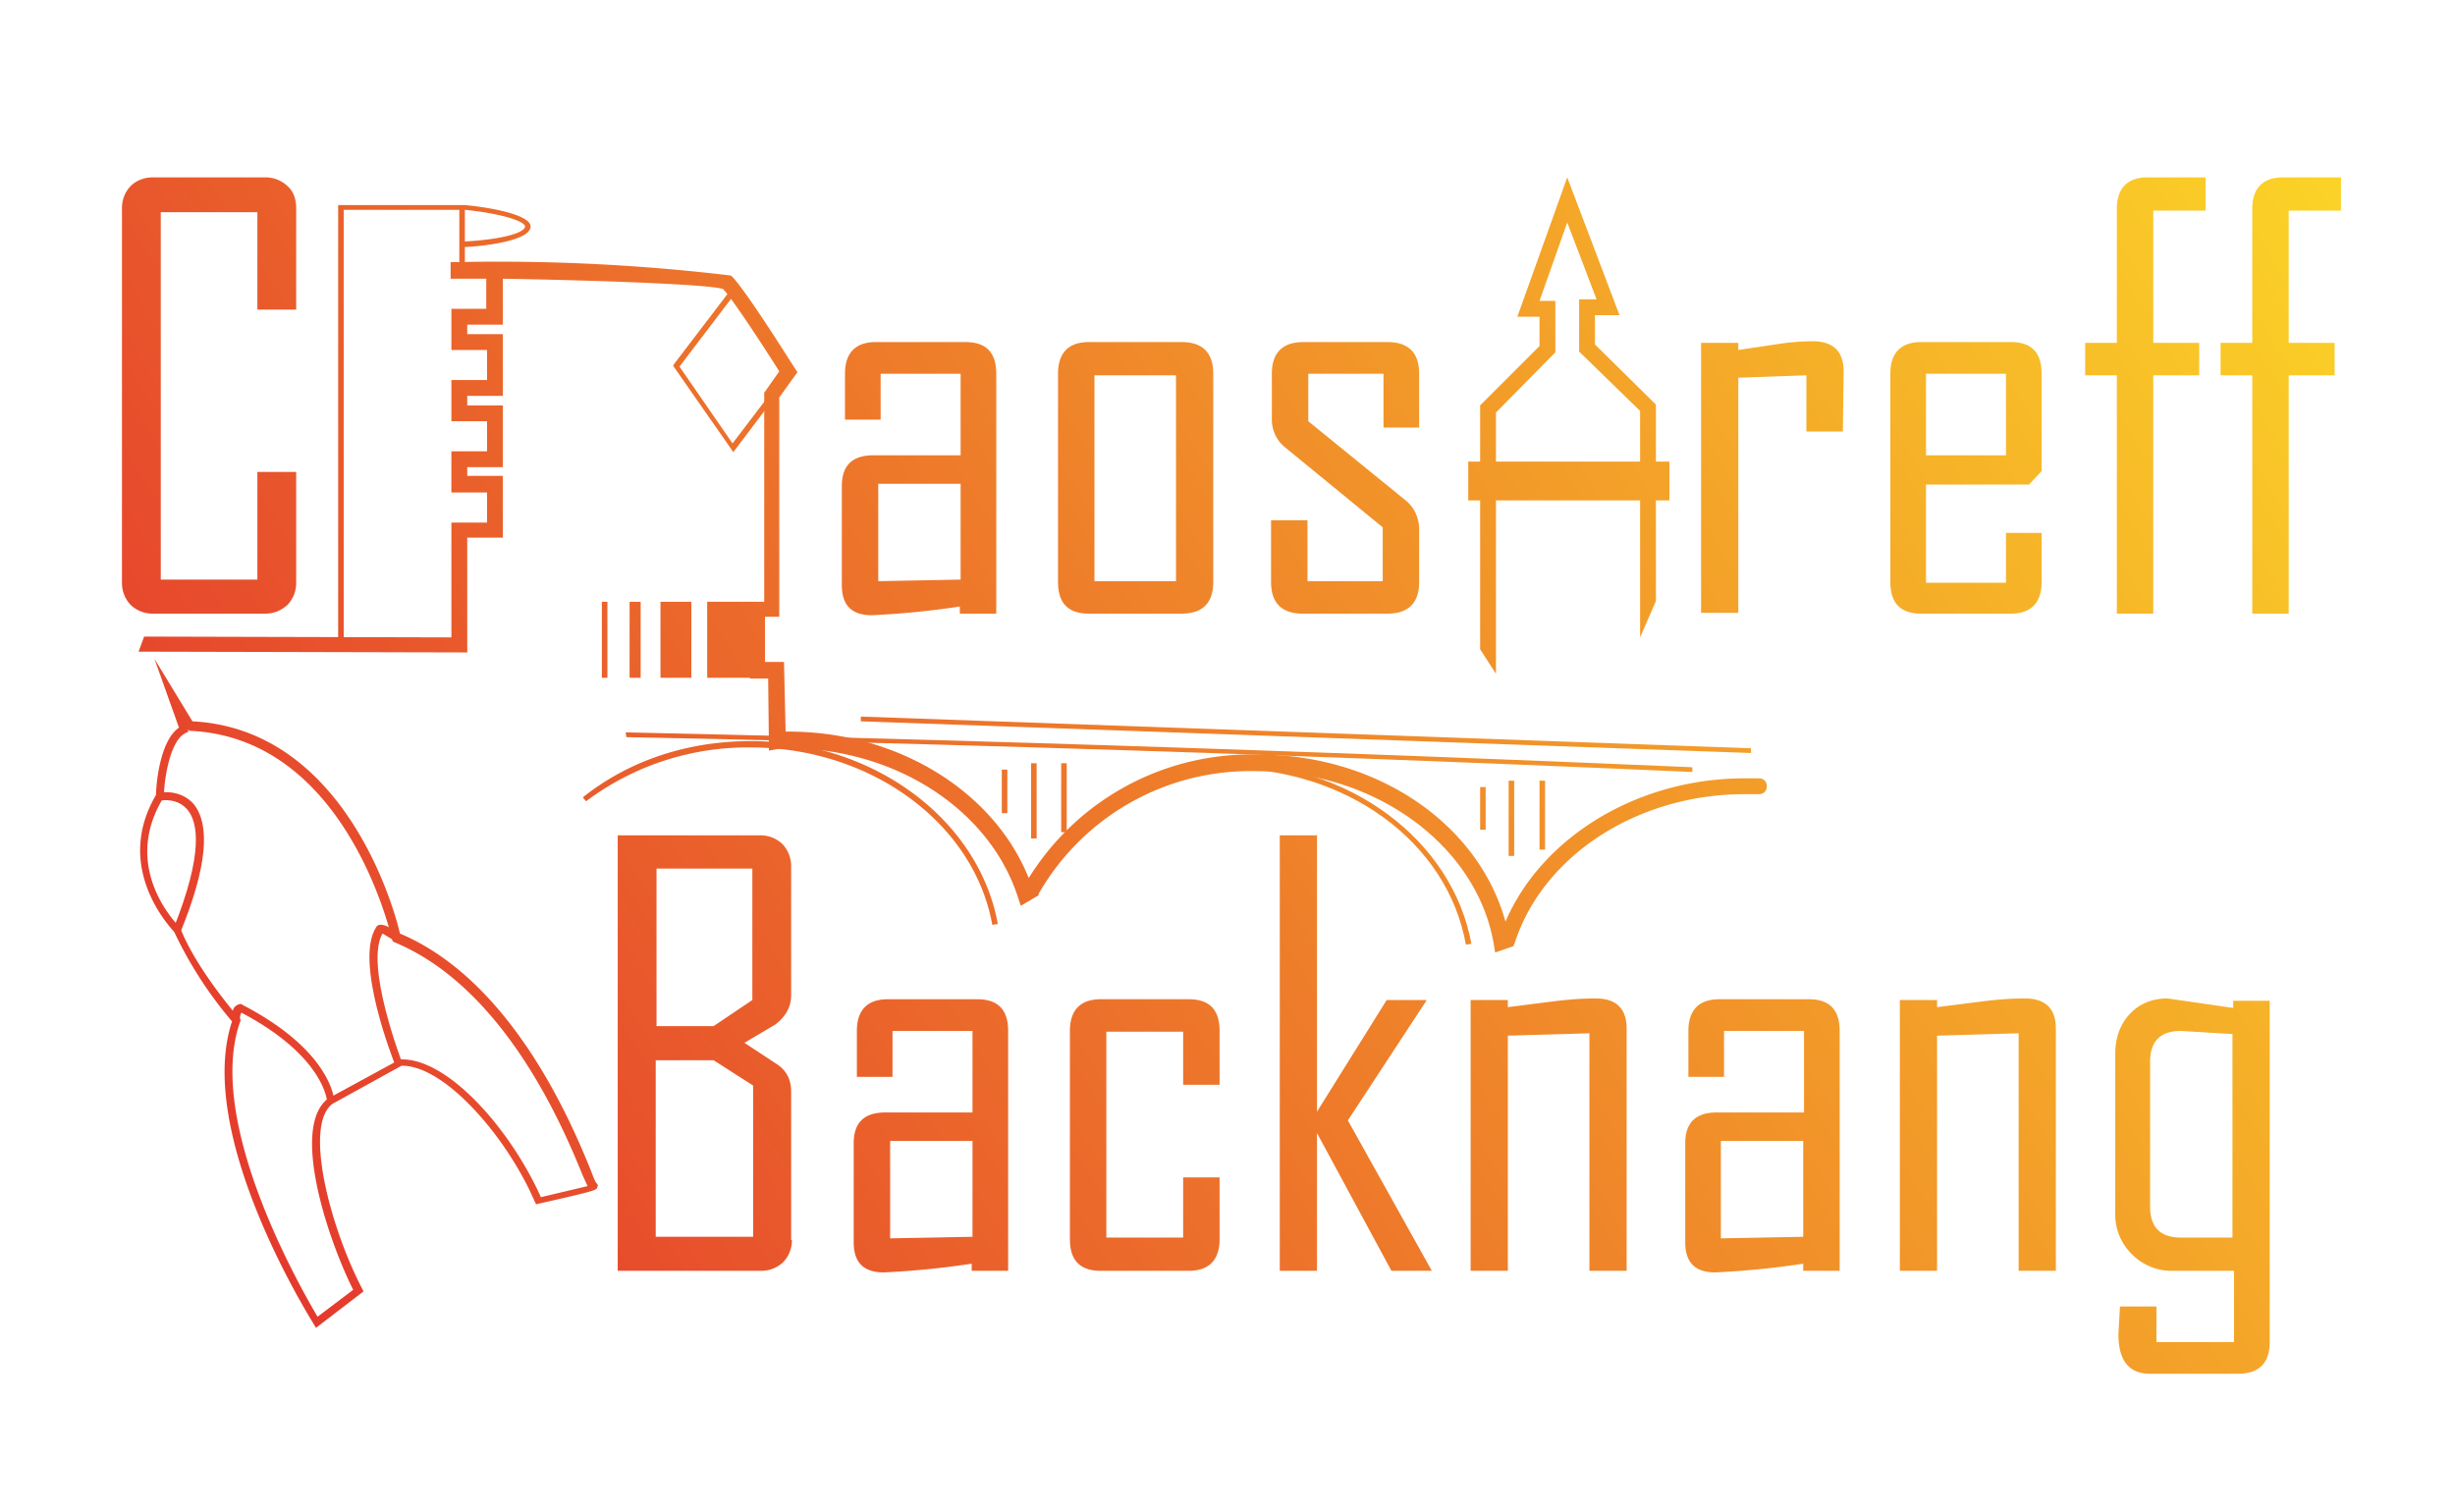
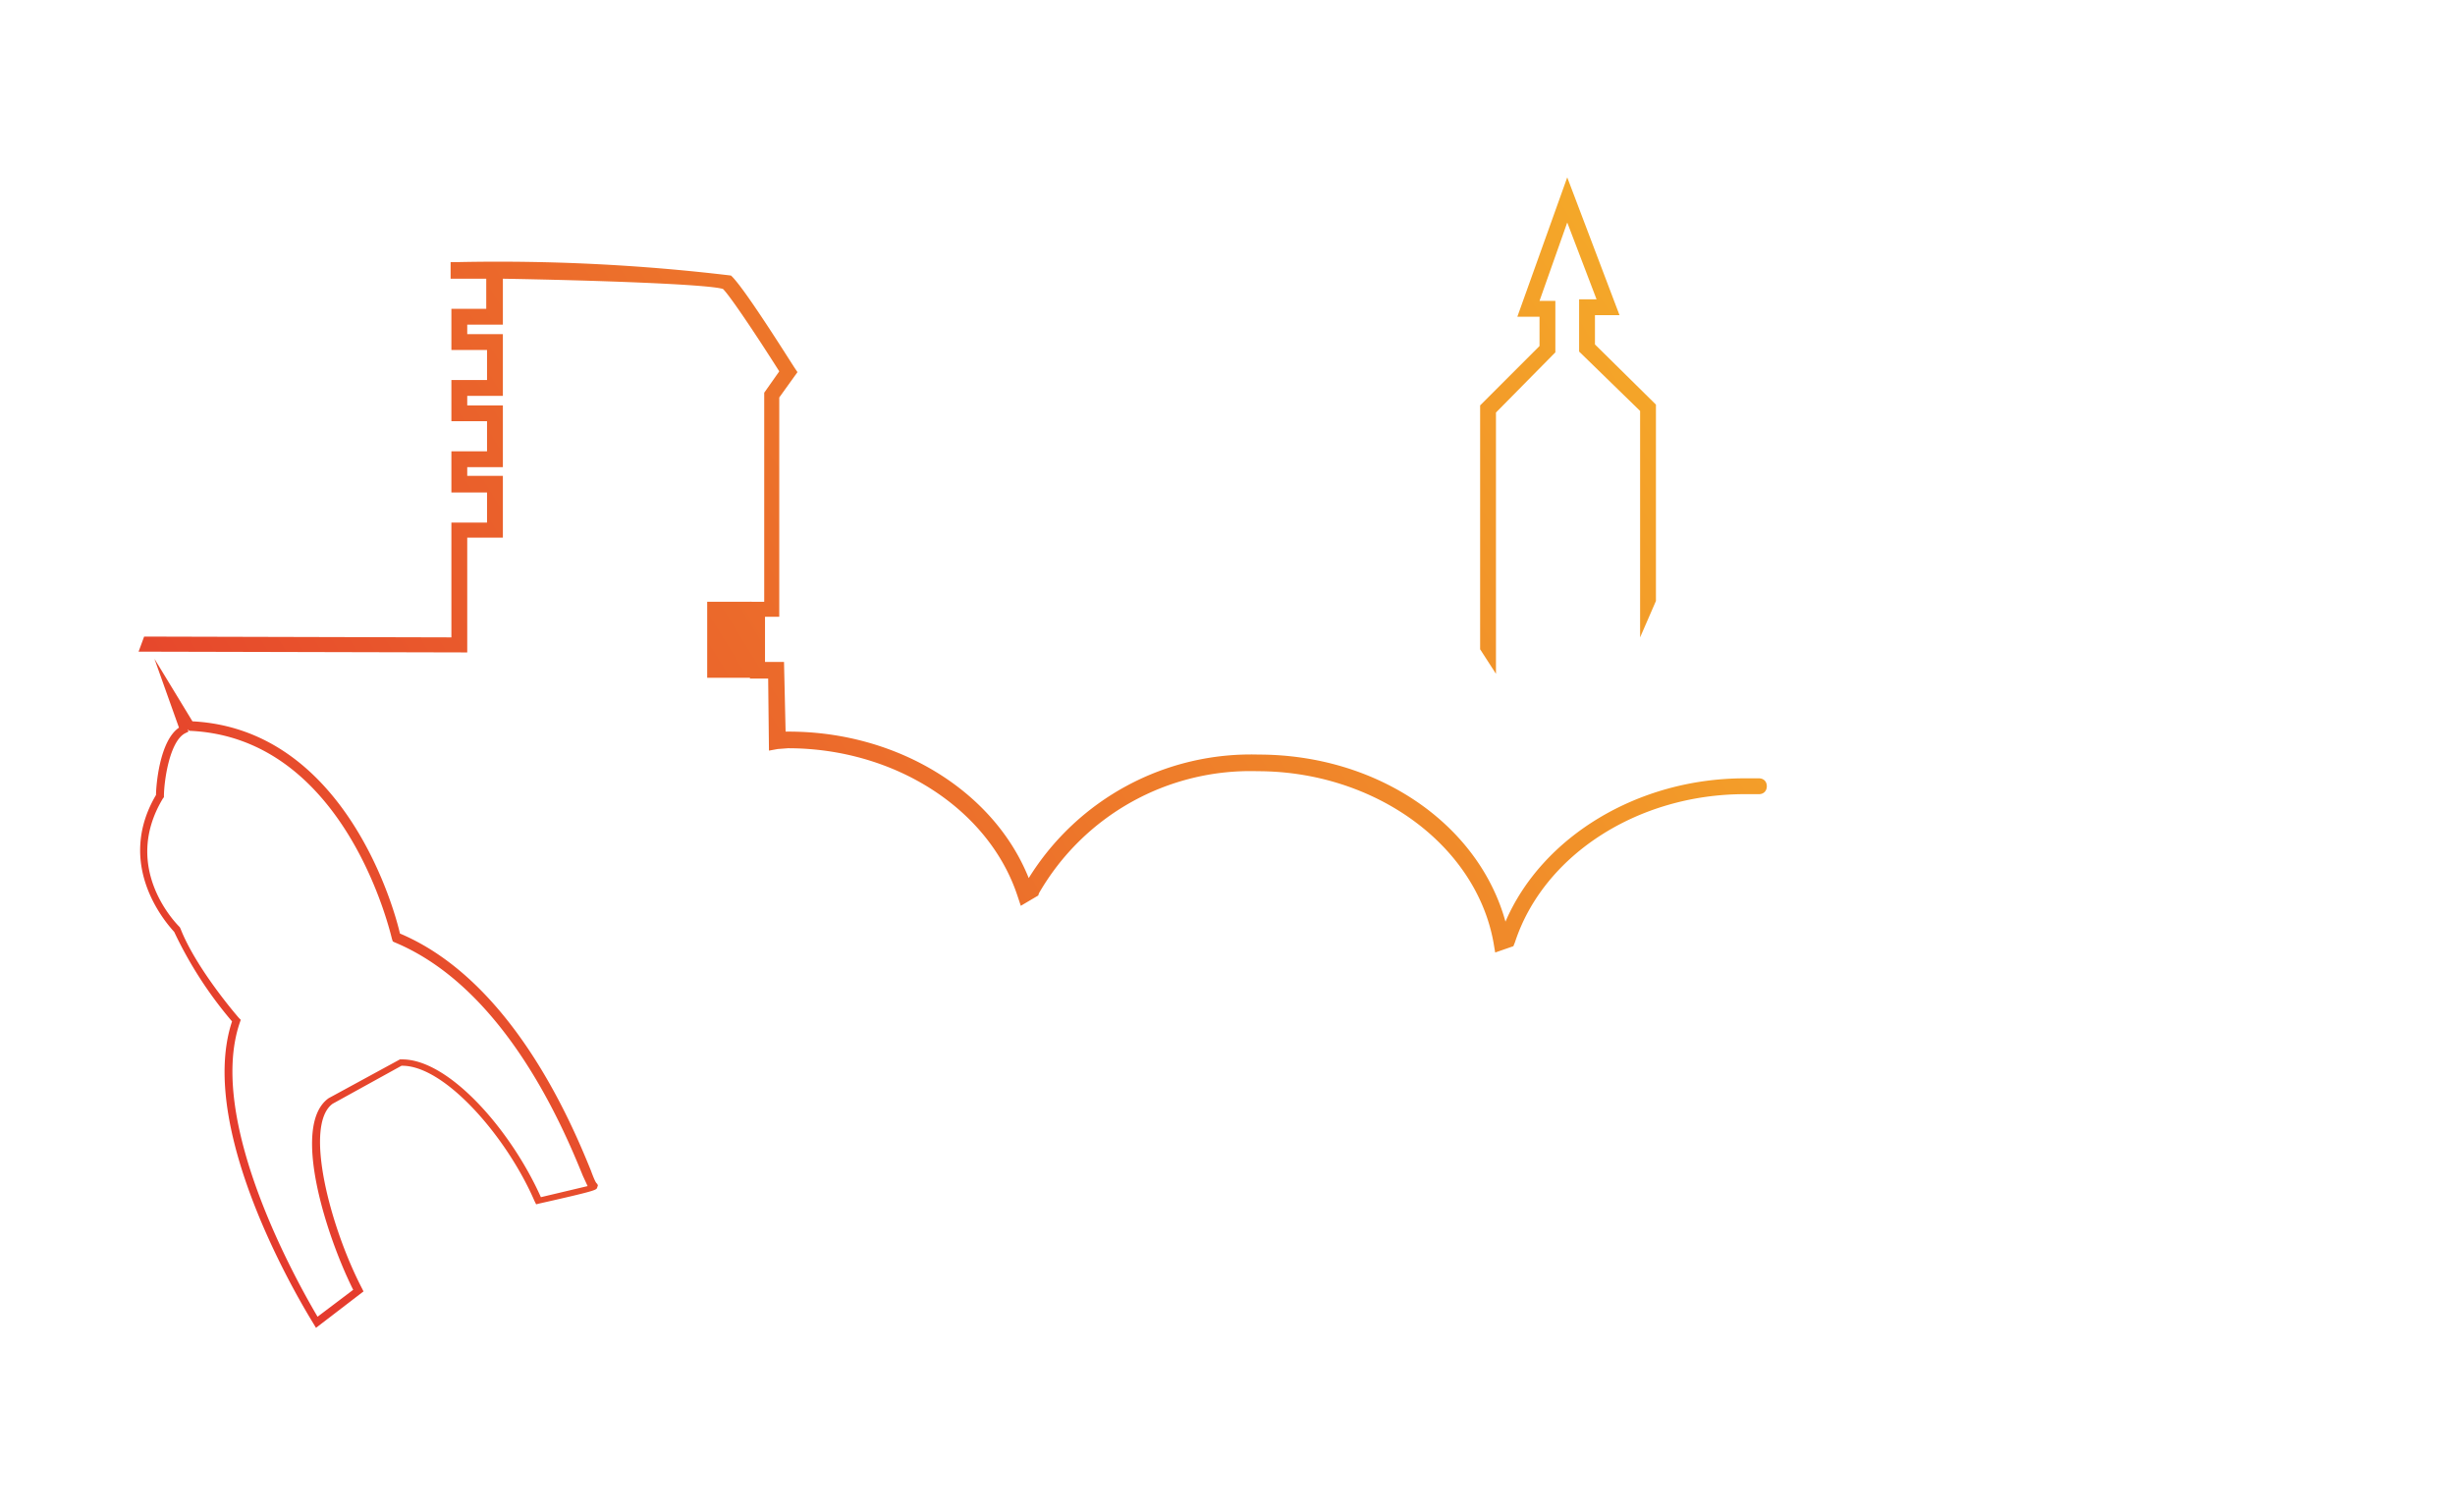
<svg xmlns="http://www.w3.org/2000/svg" version="1.0" viewBox="55.5 146 310 191">
  <defs>
    <linearGradient id="or" x1="100%" x2="0%" y1="0%" y2="100%" gradientUnits="userSpaceOnUse">
      <stop offset="0" stop-color="#ffef26" />
      <stop offset="1" stop-color="#e3312d" />
    </linearGradient>
    <style>
      g&gt;*{fill:url(#or)}
    </style>
  </defs>
  <g>
-     <path d="M92.9 219.6a4 4 0 0 1-1.1 2.8c-.8.7-1.7 1.1-2.8 1.1H74.8a4 4 0 0 1-2.8-1.1 4 4 0 0 1-1.1-2.8v-47.3c0-1.1.4-2.1 1.1-2.8s1.7-1.1 2.8-1.1H89a4 4 0 0 1 2.8 1.1c.8.7 1.1 1.7 1.1 2.8v12.8H88v-12.3H75.8v46.4H88v-13.6h4.9v14zm88.4 3.9h-4.6v-.9a107 107 0 0 1-11.1 1.1c-2.6 0-3.8-1.3-3.8-3.8v-12.5c0-2.6 1.3-3.9 4-3.9h11v-10.3h-10.1v5.8h-4.5v-5.8c0-2.6 1.3-4 3.9-4h11.3c2.6 0 3.9 1.3 3.9 4v30.3zm-4.5-4.3v-12.1h-10.4v12.3l10.4-.2zm31.9.3c0 2.6-1.3 4-4 4H193c-2.6 0-3.9-1.3-3.9-4v-26.3c0-2.6 1.3-4 3.9-4h11.7c2.6 0 4 1.3 4 4v26.3zm-4.7-.1v-26h-10.3v26H204zm30.7.1c0 2.6-1.3 4-4 4H220c-2.6 0-4-1.3-4-4v-7.8h4.6v7.7h9.5v-6.8l-12.2-10a4.5 4.5 0 0 1-1.8-3.7v-5.7c0-2.6 1.3-4 4-4h10.6c2.6 0 4 1.3 4 4v6.8h-4.5v-6.8h-9.5v6l12.3 10c1.1.9 1.7 2.2 1.7 3.7v6.6zm53.5-19h-4.6v-7.1l-8.6.3v29.7h-4.7v-34.1h4.7v.9l4.7-.7c1.9-.3 3.4-.4 4.7-.4 2.6 0 3.9 1.3 3.9 3.8l-.1 7.6zm25.1 19c0 2.6-1.3 4-3.9 4h-11.3c-2.6 0-3.9-1.3-3.9-4v-26.3c0-2.6 1.3-4 3.9-4h11.3c2.6 0 3.9 1.3 3.9 4v12.3l-1.6 1.7h-13v12.4h10.1v-6.3h4.5v6.2zm-4.5-16v-10.3h-10.1v10.3h10.1zm25.2-30.9h-6.6v16.7h5.8v4.1h-5.8v30.1h-4.6v-30.1h-4v-4.1h4v-16.9c0-2.6 1.3-4 3.9-4h7.3v4.2zm17.1 0h-6.6v16.7h5.8v4.1h-5.8v30.1h-4.6v-30.1h-4v-4.1h4v-16.9c0-2.6 1.3-4 3.9-4h7.3v4.2zm-195.6 130a4 4 0 0 1-1.1 2.8 4 4 0 0 1-2.8 1.1h-18.1v-55h18a4 4 0 0 1 2.8 1.1 4 4 0 0 1 1.1 2.8v16.3c0 1.5-.7 2.7-2 3.7l-3.9 2.3 4.1 2.7c1.2.8 1.8 1.9 1.8 3.5v18.7h.1zm-5-30.3v-16.6h-12.1v19.9h7.2l4.9-3.3zm.1 29.8v-19l-5-3.2h-7.3v22.3h12.3v-.1zm32.2 4.4h-4.6v-.9a107 107 0 0 1-11.1 1.1c-2.6 0-3.8-1.3-3.8-3.8v-12.5c0-2.6 1.3-3.9 4-3.9h11v-10.3h-10.1v5.8h-4.5v-5.8c0-2.6 1.3-4 3.9-4h11.3c2.6 0 3.9 1.3 3.9 4v30.3zm-4.5-4.3v-12.1h-10.4v12.3l10.4-.2zm31.2.3c0 2.6-1.3 4-3.9 4h-11.1c-2.6 0-3.9-1.3-3.9-4v-26.3c0-2.6 1.3-4 3.9-4h11.1c2.6 0 3.9 1.3 3.9 4v6.8h-4.6v-6.7h-9.7v26h9.7v-7.6h4.6v7.8zm26.8 4h-5.1l-9.4-17.4v17.4h-4.7v-55h4.7v34.9l8.8-14.1h5v.1l-9.9 15.1 10.6 19zm24.6 0h-4.7v-30l-10.3.3v29.7h-4.7v-34.2h4.7v.9l5.5-.7c2.3-.3 4.1-.4 5.6-.4 2.6 0 3.9 1.3 3.9 3.8v30.6zm26.9 0h-4.6v-.9a107 107 0 0 1-11.1 1.1c-2.6 0-3.8-1.3-3.8-3.8v-12.5c0-2.6 1.3-3.9 4-3.9h11v-10.3h-10.1v5.8h-4.5v-5.8c0-2.6 1.3-4 3.9-4h11.3c2.6 0 3.9 1.3 3.9 4v30.3zm-4.6-4.3v-12.1h-10.4v12.3l10.4-.2zm31.9 4.3h-4.7v-30l-10.3.3v29.7h-4.7v-34.2h4.7v.9l5.5-.7c2.3-.3 4.1-.4 5.6-.4 2.6 0 3.9 1.3 3.9 3.8v30.6zm27 9c0 2.6-1.3 4-4 4H327c-2.7 0-4-1.7-4-5l.1-1.8.1-1.7h4.6v4.5h9.8v-9h-7.7a7 7 0 0 1-5.2-2.1 7 7 0 0 1-2.1-5.3v-20c0-2 .6-3.7 1.8-5 1.2-1.3 2.8-2 4.8-2l8.3 1.2v-.9h4.6v43.1zm-4.7-13.1v-25.8l-6.5-.4c-2.6 0-3.9 1.3-3.9 3.9v18.3c0 2.6 1.3 3.9 3.9 3.9h6.5v.1zm-96.5-98.1h25.4v4.9h-25.4z" />
    <path d="M264.6 221.9v-24.8l-7.7-7.6v-3.7h3.1l-6.6-17.4-6.3 17.6h2.8v3.7l-7.5 7.5V228l2 3.1v-33l7.5-7.6V184h-2l3.5-9.9 3.7 9.7h-2.2v6.6l7.7 7.5v28.6" />
    <path fill="url(#or)" d="M144.8 222h5.6v9.6h-5.6z" />
-     <path d="M138.9 222h3.9v9.6h-3.9zm-3.9 0h1.4v9.6H135zm-3.5 9.6V222h.7v9.6zm24.3-38.7.1-.1-7.6-10.9-7.7 10.1-.1.2 7.6 10.9 7.7-10.2zm-7.5-9.8 6.7 9.7-7 9.2-6.7-9.7 7-9.2zm-13.7 56c71.1 1.4 134 4.4 134.6 4.4v-.6c-.6 0-63.6-2.9-134.7-4.4l.1.6zm51.1 3.3h.7v9.5h-.7zm3.8 0h.7v8.7h-.7zm-7.5.8h.7v5.5h-.7zm64 1.4h.7v9.5h-.7zm3.9 0h.7v8.7h-.7zm-7.5.8h.7v5.4h-.7zm-32.3-3.1v.7c15.5 0 28.2 9.4 30.5 22.3l.7-.1c-2.4-13.1-15.4-22.9-31.2-22.9" />
-     <path d="M150.3 239.6c-7.9 0-15.3 2.4-21.2 7.1l.4.5a34 34 0 0 1 20.8-6.8c15.2 0 28.2 9.6 30.5 22.4l.7-.1c-2.4-13.2-15.7-23.1-31.2-23.1m126.3.9v.6l-112.4-4v-.6zm-162.4-68.6h-16v55.6h.7v-55h14.6v7.6h.7v-2.9c2.4-.1 8.3-.8 8.3-2.6 0-1.3-4.1-2.3-8.3-2.7m0 4.6v-4c4.9.5 7.6 1.5 7.6 2.1 0 .7-2.4 1.6-7.6 1.9" />
    <path d="m73 228.3 41.5.1v-14.5h4.5v-7.8h-4.5V205h4.5v-7.8h-4.5V196h4.5v-7.8h-4.5V187h4.5v-5.8c11.6.2 26 .7 27.8 1.3 1 1 4.7 6.6 7.1 10.4l-1.9 2.7V222h-1.8v9.7h2.3l.1 9.1 1.1-.2 1.3-.1c13.5 0 25.4 7.7 29 18.7l.4 1.2 2.2-1.3.1-.3a30.8 30.8 0 0 1 27.6-15.4c14.8 0 27.6 9.3 29.8 21.7l.2 1.2 2.3-.8.2-.5c3.6-11 15.5-18.7 29-18.7h1.8c.6 0 1-.4 1-1s-.4-1-1-1h-1.8c-13.5 0-25.6 7.4-30.2 18.1-3.4-12.3-16.1-21.1-31.2-21.1a33 33 0 0 0-29 15.6c-4.4-11-16.6-18.5-30.3-18.5h-.4l-.2-8.8h-2.4v-5.7h1.8v-27.7l2.3-3.2-.4-.6c-1.1-1.7-6.5-10.3-8-11.6a247 247 0 0 0-34.4-1.7h-1v2.1h4.5v3.8h-4.4v5.2h4.5v3.8h-4.5v5.2h4.5v3.8h-4.5v5.2h4.5v3.8h-4.5v14.5l-38.8-.1m21.7 87.3-.3-.5c-.6-1-15-24-10.3-38.2a51 51 0 0 1-7.3-11.3c-.8-.9-7.6-8.3-2.3-17.3 0-1 .4-6.8 2.9-8.5l-3.1-8.7 4.8 7.9c19.4 1 25.6 24.1 26.2 26.8 14.2 6 21.7 24 24.1 29.9.3.8.6 1.6.8 1.7l.1.2-.1.3c-.1.3-.2.4-7.3 2l-.4.1-.2-.4c-3.5-8.1-11.3-17.1-16.7-17.1h-.1l-8.7 4.8c-3.7 2.7-.3 15.6 3.7 23.3l.2.4-6 4.6zm-16.2-75.6.1.3-.4.2c-2 1-2.7 6.1-2.7 8v.1l-.1.1c-5.4 8.9 1.8 16 2.1 16.3l.1.2c2 5.1 7.3 11.2 7.4 11.3l.2.2-.1.3c-4.4 12.7 7.8 33.8 9.8 37.2l4.5-3.4c-3.4-6.8-7.9-20.8-3.1-24.2l9-4.9h.3c5.9 0 13.7 8.9 17.5 17.4l5.9-1.4-.6-1.3c-2.4-5.9-9.8-23.7-23.8-29.5l-.2-.1-.1-.3c-.1-.3-5.7-25.5-25.6-26.3l-.2-.2z" />
-     <path d="m78.3 263.7-.9-.4c3.8-9.5 3.1-13.4 1.8-15-1.3-1.6-3.4-1.2-3.4-1.2l-.2-1c.1 0 2.7-.5 4.4 1.5 2.1 2.7 1.6 8-1.7 16.1zm18.5 21.4c0-.1-.4-5.7-10.8-11.2-.2.2-.2.7-.2.9l-1 .1c0-.2-.1-1.1.3-1.7.2-.2.5-.4.8-.4h.1l.1.1c11.2 5.8 11.6 11.9 11.6 12.1l-.9.1h.5-.5zm8.6-4.6c-.2-.5-5.2-13.1-2.4-17.4.1-.2.3-.3.5-.3.7-.1 1.8.7 2.4 1.2l-.6.8-1.5-.9c-2.3 4 2.5 16.3 2.5 16.4l-.9.2z" />
  </g>
</svg>